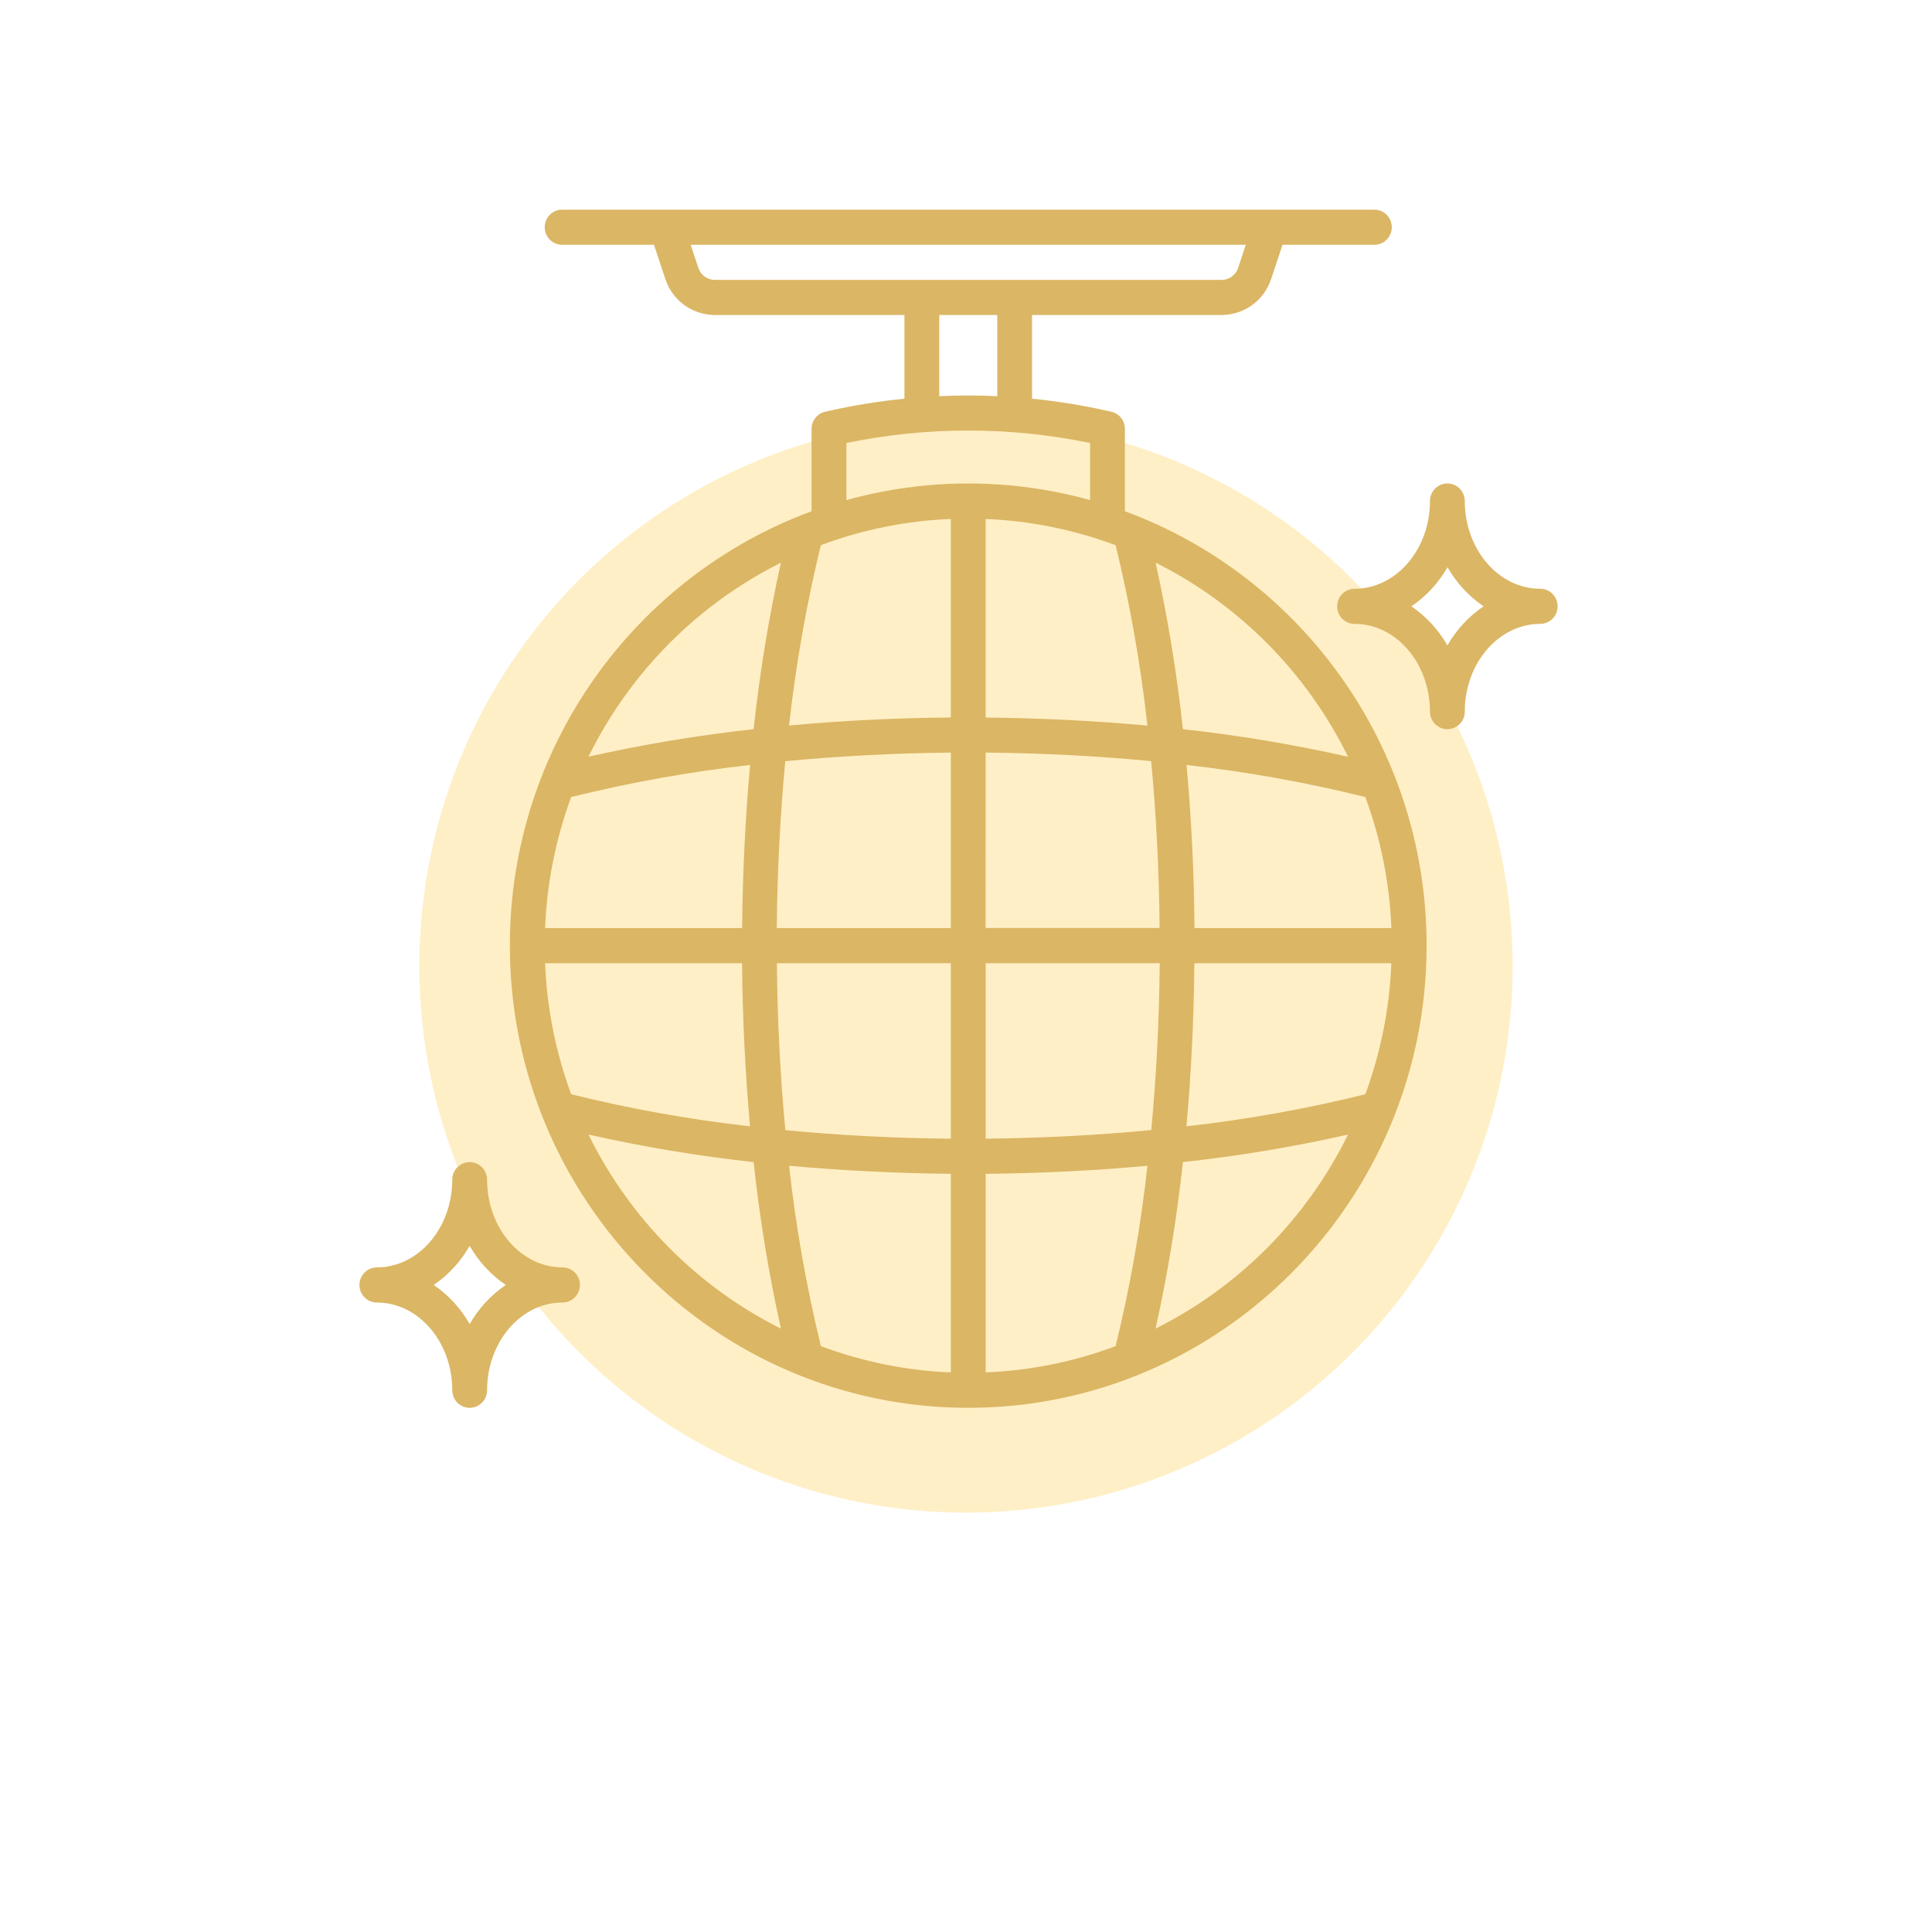
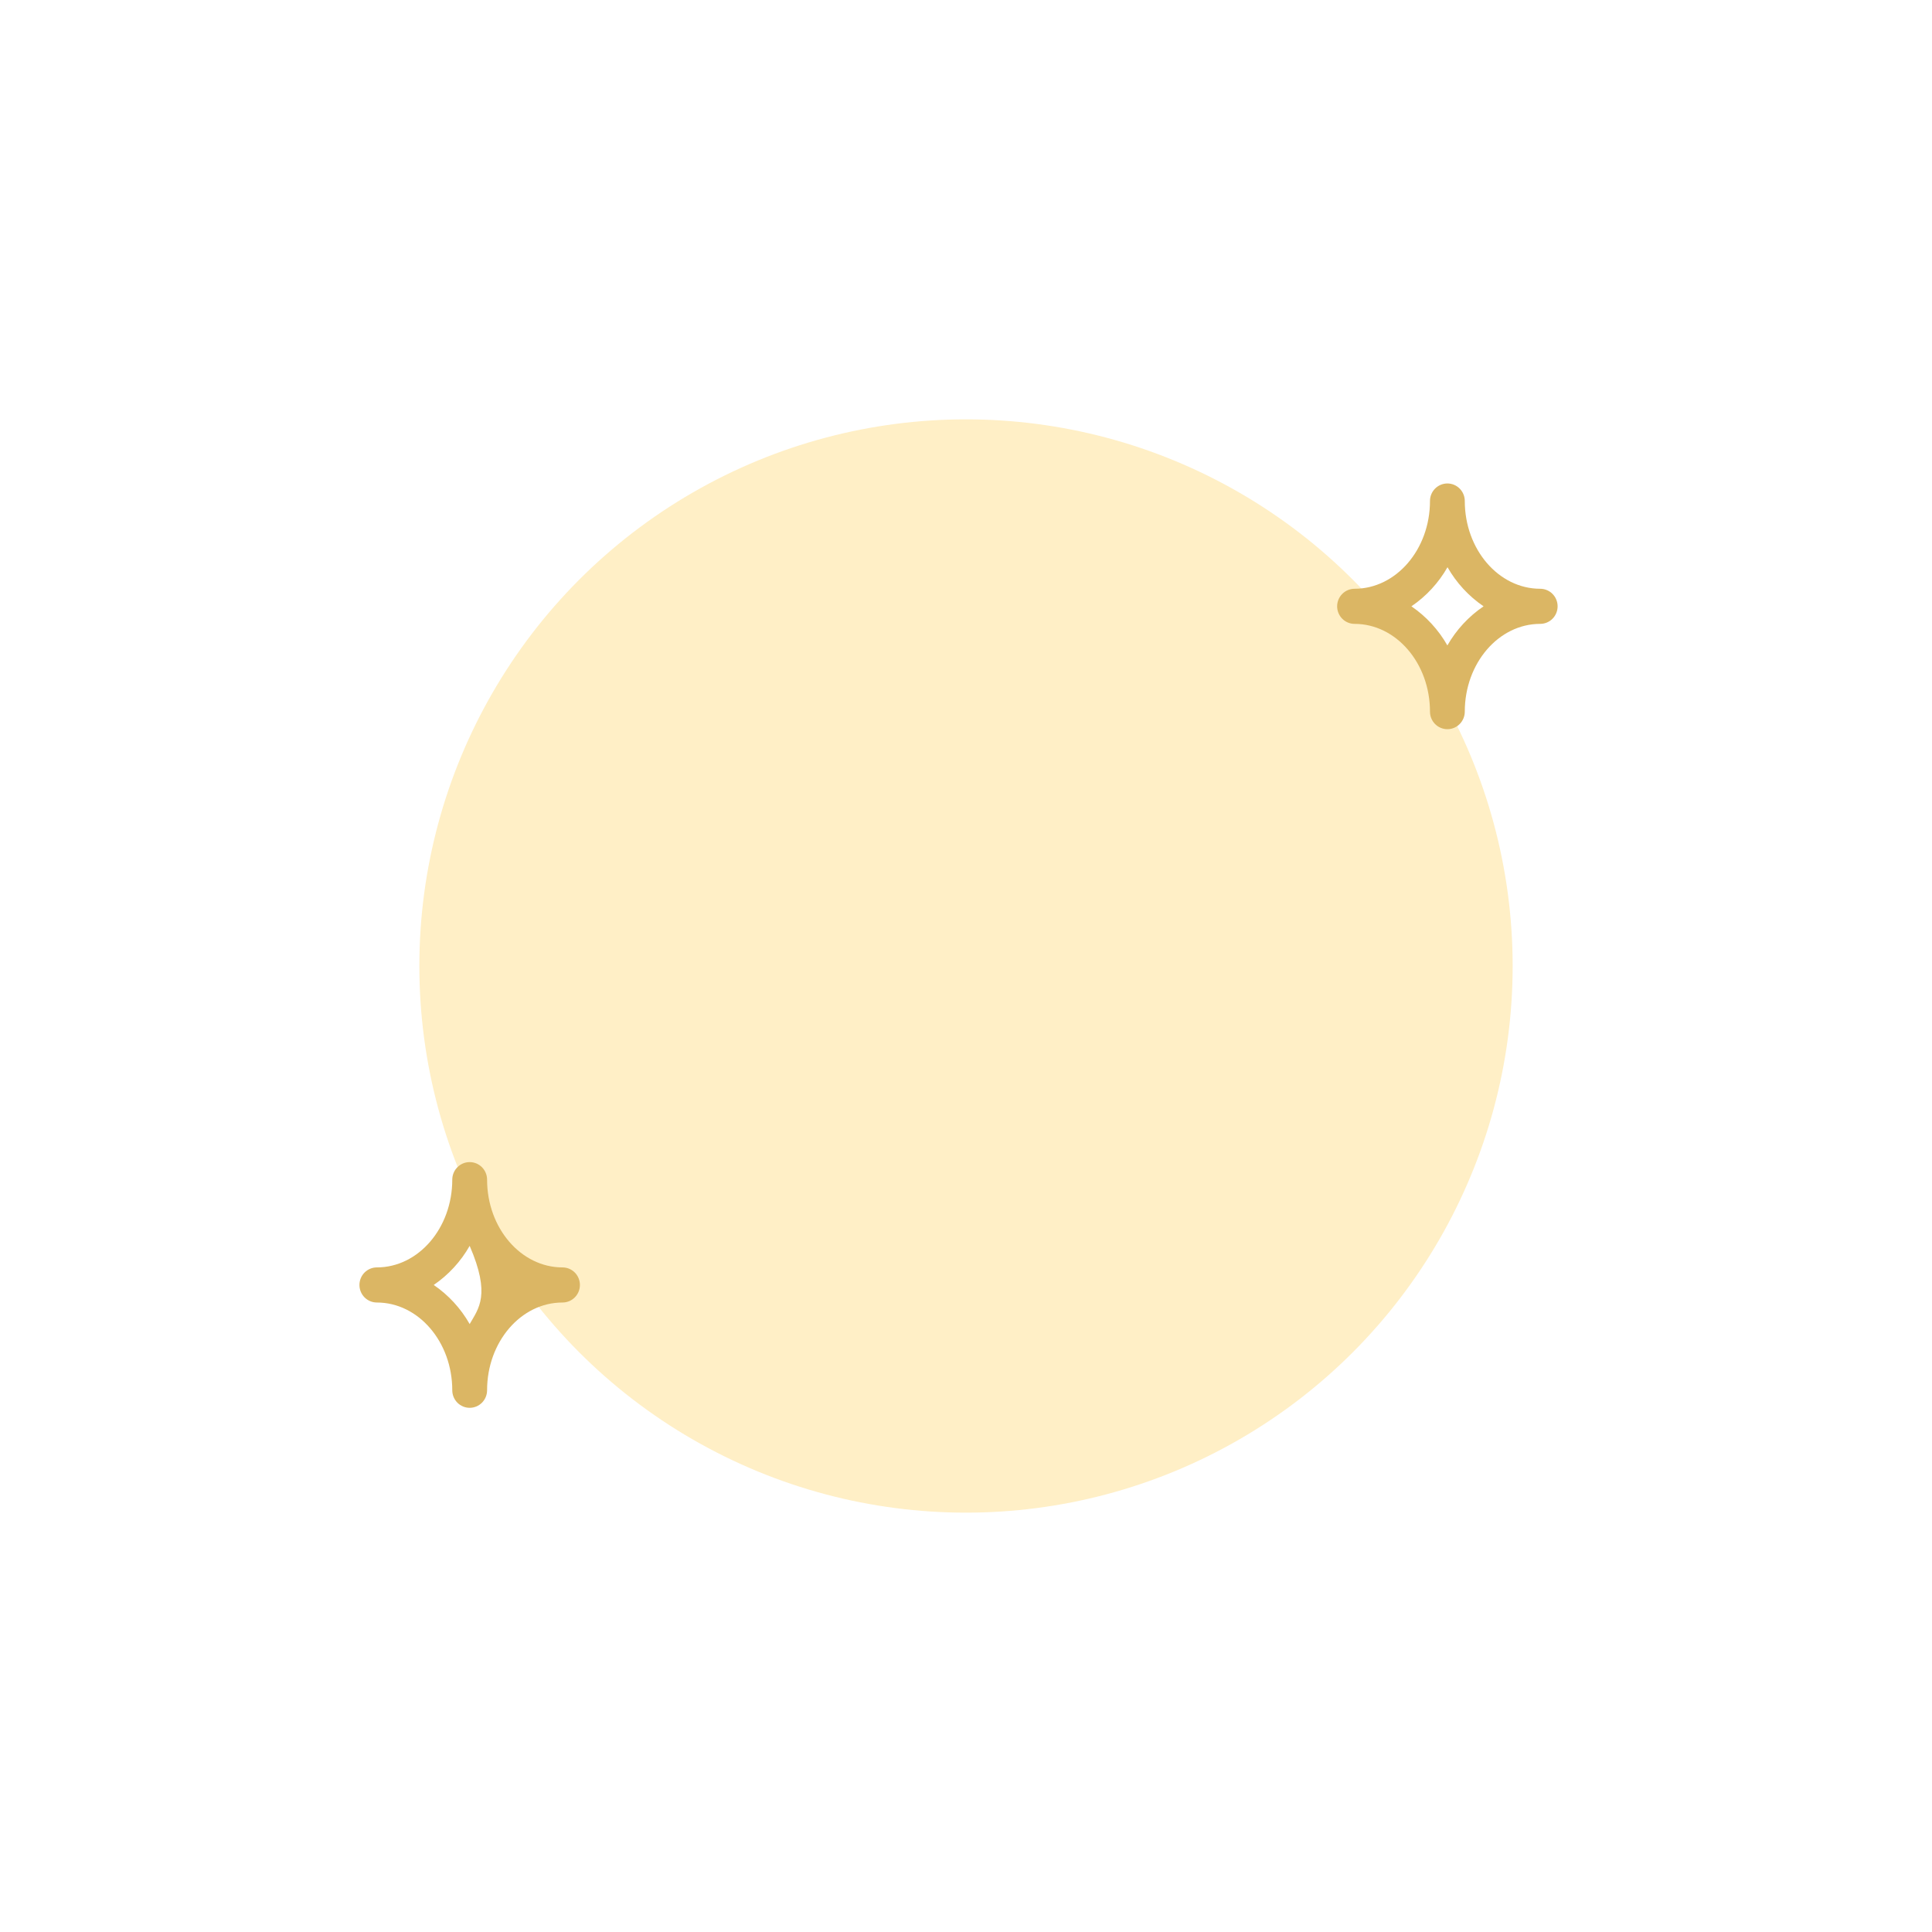
<svg xmlns="http://www.w3.org/2000/svg" width="129" height="129" viewBox="0 0 129 129" fill="none">
  <g filter="url(#filter0_f_3478_42949)">
    <circle cx="64.5" cy="64.5" r="36.5" fill="#FFEFC6" />
  </g>
  <path d="M102.84 39.312C100.063 39.312 97.804 36.684 97.804 33.453C97.804 33.142 97.681 32.844 97.464 32.624C97.246 32.405 96.95 32.281 96.642 32.281C96.334 32.281 96.038 32.405 95.82 32.624C95.602 32.844 95.48 33.142 95.48 33.453C95.48 36.684 93.22 39.312 90.443 39.312C90.135 39.312 89.84 39.436 89.622 39.656C89.404 39.876 89.281 40.174 89.281 40.484C89.281 40.795 89.404 41.093 89.622 41.313C89.84 41.533 90.135 41.656 90.443 41.656C93.22 41.656 95.48 44.284 95.48 47.516C95.48 47.826 95.602 48.124 95.82 48.344C96.038 48.564 96.334 48.688 96.642 48.688C96.95 48.688 97.246 48.564 97.464 48.344C97.681 48.124 97.804 47.826 97.804 47.516C97.804 44.284 100.063 41.656 102.84 41.656C103.148 41.656 103.444 41.533 103.662 41.313C103.88 41.093 104.002 40.795 104.002 40.484C104.002 40.174 103.88 39.876 103.662 39.656C103.444 39.436 103.148 39.312 102.84 39.312ZM96.642 43.095C96.049 42.052 95.227 41.159 94.24 40.484C95.23 39.811 96.054 38.918 96.65 37.873C97.245 38.918 98.069 39.811 99.059 40.484C98.066 41.157 97.239 42.05 96.642 43.095Z" fill="#DBB664" />
-   <path d="M37.559 84.625C34.782 84.625 32.523 81.997 32.523 78.766C32.523 78.455 32.4 78.157 32.182 77.937C31.964 77.717 31.669 77.594 31.36 77.594C31.052 77.594 30.757 77.717 30.539 77.937C30.321 78.157 30.198 78.455 30.198 78.766C30.198 81.997 27.939 84.625 25.162 84.625C24.854 84.625 24.558 84.749 24.34 84.968C24.122 85.188 24 85.486 24 85.797C24 86.108 24.122 86.406 24.34 86.626C24.558 86.845 24.854 86.969 25.162 86.969C27.939 86.969 30.198 89.597 30.198 92.828C30.198 93.139 30.321 93.437 30.539 93.657C30.757 93.877 31.052 94 31.36 94C31.669 94 31.964 93.877 32.182 93.657C32.4 93.437 32.523 93.139 32.523 92.828C32.523 89.597 34.782 86.969 37.559 86.969C37.867 86.969 38.163 86.845 38.381 86.626C38.599 86.406 38.721 86.108 38.721 85.797C38.721 85.486 38.599 85.188 38.381 84.968C38.163 84.749 37.867 84.625 37.559 84.625ZM31.36 88.408C30.768 87.364 29.946 86.471 28.959 85.797C29.946 85.123 30.768 84.229 31.36 83.186C31.956 84.23 32.78 85.123 33.77 85.797C32.78 86.47 31.956 87.364 31.36 88.408Z" fill="#DBB664" />
-   <path d="M75.11 34.138V28.636C75.11 28.369 75.02 28.111 74.855 27.903C74.69 27.695 74.459 27.55 74.201 27.492L73.867 27.417C72.232 27.053 70.576 26.787 68.909 26.62V21.031H81.567C82.299 21.032 83.013 20.8 83.606 20.369C84.2 19.938 84.644 19.328 84.874 18.628L85.633 16.344H91.768C92.076 16.344 92.372 16.22 92.59 16C92.808 15.781 92.93 15.483 92.93 15.172C92.93 14.861 92.808 14.563 92.59 14.343C92.372 14.123 92.076 14 91.768 14H37.533C37.224 14 36.929 14.123 36.711 14.343C36.493 14.563 36.37 14.861 36.37 15.172C36.37 15.483 36.493 15.781 36.711 16C36.929 16.22 37.224 16.344 37.533 16.344H43.667L44.424 18.628C44.654 19.328 45.098 19.938 45.692 20.369C46.285 20.8 46.999 21.032 47.73 21.031H60.389V26.62C58.722 26.787 57.066 27.053 55.43 27.417L55.097 27.492C54.839 27.55 54.608 27.695 54.443 27.903C54.277 28.111 54.187 28.369 54.188 28.636V34.138C42.448 38.456 34.043 49.827 34.043 63.141C34.046 80.156 47.775 94 64.65 94C81.525 94 95.255 80.156 95.255 63.141C95.255 49.827 86.85 38.456 75.11 34.138ZM90.01 50.528C86.37 49.707 82.689 49.093 78.981 48.688C78.581 44.949 77.972 41.237 77.159 37.567C82.732 40.356 87.245 44.908 90.01 50.528ZM91.164 73.063C87.232 74.038 83.241 74.754 79.217 75.205C79.536 71.674 79.717 68.017 79.748 64.313H92.9C92.783 67.303 92.197 70.257 91.164 73.063ZM36.397 64.313H49.548C49.579 68.013 49.761 71.674 50.08 75.205C46.057 74.754 42.067 74.038 38.137 73.063C37.102 70.257 36.515 67.304 36.397 64.313ZM38.137 53.219C42.069 52.243 46.06 51.528 50.084 51.077C49.765 54.608 49.584 58.264 49.553 61.969H36.397C36.515 58.978 37.102 56.025 38.137 53.219ZM63.488 34.652V47.906C59.819 47.938 56.188 48.12 52.686 48.442C53.133 44.386 53.842 40.363 54.809 36.4C57.592 35.359 60.522 34.769 63.488 34.652ZM74.49 36.406C75.457 40.37 76.166 44.392 76.613 48.449C73.111 48.127 69.485 47.944 65.811 47.913V34.652C68.778 34.77 71.708 35.363 74.492 36.406H74.49ZM65.813 50.25C69.573 50.283 73.291 50.477 76.863 50.82C77.204 54.422 77.396 58.164 77.428 61.963H65.806L65.813 50.25ZM63.488 50.25V61.969H51.866C51.899 58.177 52.091 54.428 52.432 50.827C56.01 50.483 59.727 50.289 63.488 50.25ZM51.866 64.313H63.488V76.031C59.727 75.999 56.01 75.805 52.438 75.461C52.099 71.853 51.905 68.105 51.873 64.313H51.866ZM63.488 78.375V91.636C60.522 91.517 57.593 90.925 54.811 89.881C53.844 85.918 53.135 81.895 52.688 77.839C56.188 78.155 59.819 78.338 63.488 78.375ZM65.813 78.375C69.482 78.344 73.113 78.161 76.615 77.839C76.168 81.895 75.459 85.918 74.492 89.881C71.709 90.925 68.781 91.517 65.814 91.636L65.813 78.375ZM65.813 76.031V64.313H77.435C77.402 68.105 77.21 71.853 76.869 75.455C73.291 75.799 69.573 75.992 65.813 76.031ZM79.759 61.969C79.728 58.269 79.547 54.608 79.227 51.077C83.248 51.528 87.236 52.244 91.164 53.219C92.199 56.025 92.786 58.978 92.904 61.969H79.759ZM46.629 17.886L46.119 16.344H83.182L82.672 17.886C82.596 18.119 82.448 18.323 82.25 18.467C82.052 18.61 81.814 18.688 81.57 18.688H47.73C47.487 18.688 47.249 18.61 47.051 18.467C46.853 18.323 46.705 18.119 46.629 17.886ZM62.714 21.031H66.587V26.452C65.296 26.392 64.005 26.392 62.714 26.452V21.031ZM56.515 29.58C61.883 28.469 67.418 28.469 72.786 29.58V33.391C67.461 31.912 61.84 31.912 56.515 33.391V29.58ZM52.142 37.57C51.329 41.239 50.721 44.95 50.32 48.688C46.612 49.092 42.931 49.705 39.291 50.525C42.056 44.907 46.57 40.357 52.142 37.57ZM39.291 75.753C42.931 76.574 46.612 77.189 50.32 77.594C50.72 81.332 51.329 85.045 52.142 88.714C46.569 85.926 42.056 81.373 39.291 75.753ZM77.159 88.711C77.972 85.043 78.58 81.331 78.981 77.594C82.688 77.19 86.37 76.576 90.01 75.756C87.244 81.374 82.731 85.924 77.159 88.711Z" fill="#DBB664" />
+   <path d="M37.559 84.625C34.782 84.625 32.523 81.997 32.523 78.766C32.523 78.455 32.4 78.157 32.182 77.937C31.964 77.717 31.669 77.594 31.36 77.594C31.052 77.594 30.757 77.717 30.539 77.937C30.321 78.157 30.198 78.455 30.198 78.766C30.198 81.997 27.939 84.625 25.162 84.625C24.854 84.625 24.558 84.749 24.34 84.968C24.122 85.188 24 85.486 24 85.797C24 86.108 24.122 86.406 24.34 86.626C24.558 86.845 24.854 86.969 25.162 86.969C27.939 86.969 30.198 89.597 30.198 92.828C30.198 93.139 30.321 93.437 30.539 93.657C30.757 93.877 31.052 94 31.36 94C31.669 94 31.964 93.877 32.182 93.657C32.4 93.437 32.523 93.139 32.523 92.828C32.523 89.597 34.782 86.969 37.559 86.969C37.867 86.969 38.163 86.845 38.381 86.626C38.599 86.406 38.721 86.108 38.721 85.797C38.721 85.486 38.599 85.188 38.381 84.968C38.163 84.749 37.867 84.625 37.559 84.625ZM31.36 88.408C30.768 87.364 29.946 86.471 28.959 85.797C29.946 85.123 30.768 84.229 31.36 83.186C32.78 86.47 31.956 87.364 31.36 88.408Z" fill="#DBB664" />
  <defs>
    <filter id="filter0_f_3478_42949" x="0.5" y="0.5" width="128" height="128" filterUnits="userSpaceOnUse" color-interpolation-filters="sRGB">
      <feFlood flood-opacity="0" result="BackgroundImageFix" />
      <feBlend mode="normal" in="SourceGraphic" in2="BackgroundImageFix" result="shape" />
      <feGaussianBlur stdDeviation="13.75" result="effect1_foregroundBlur_3478_42949" />
    </filter>
  </defs>
</svg>